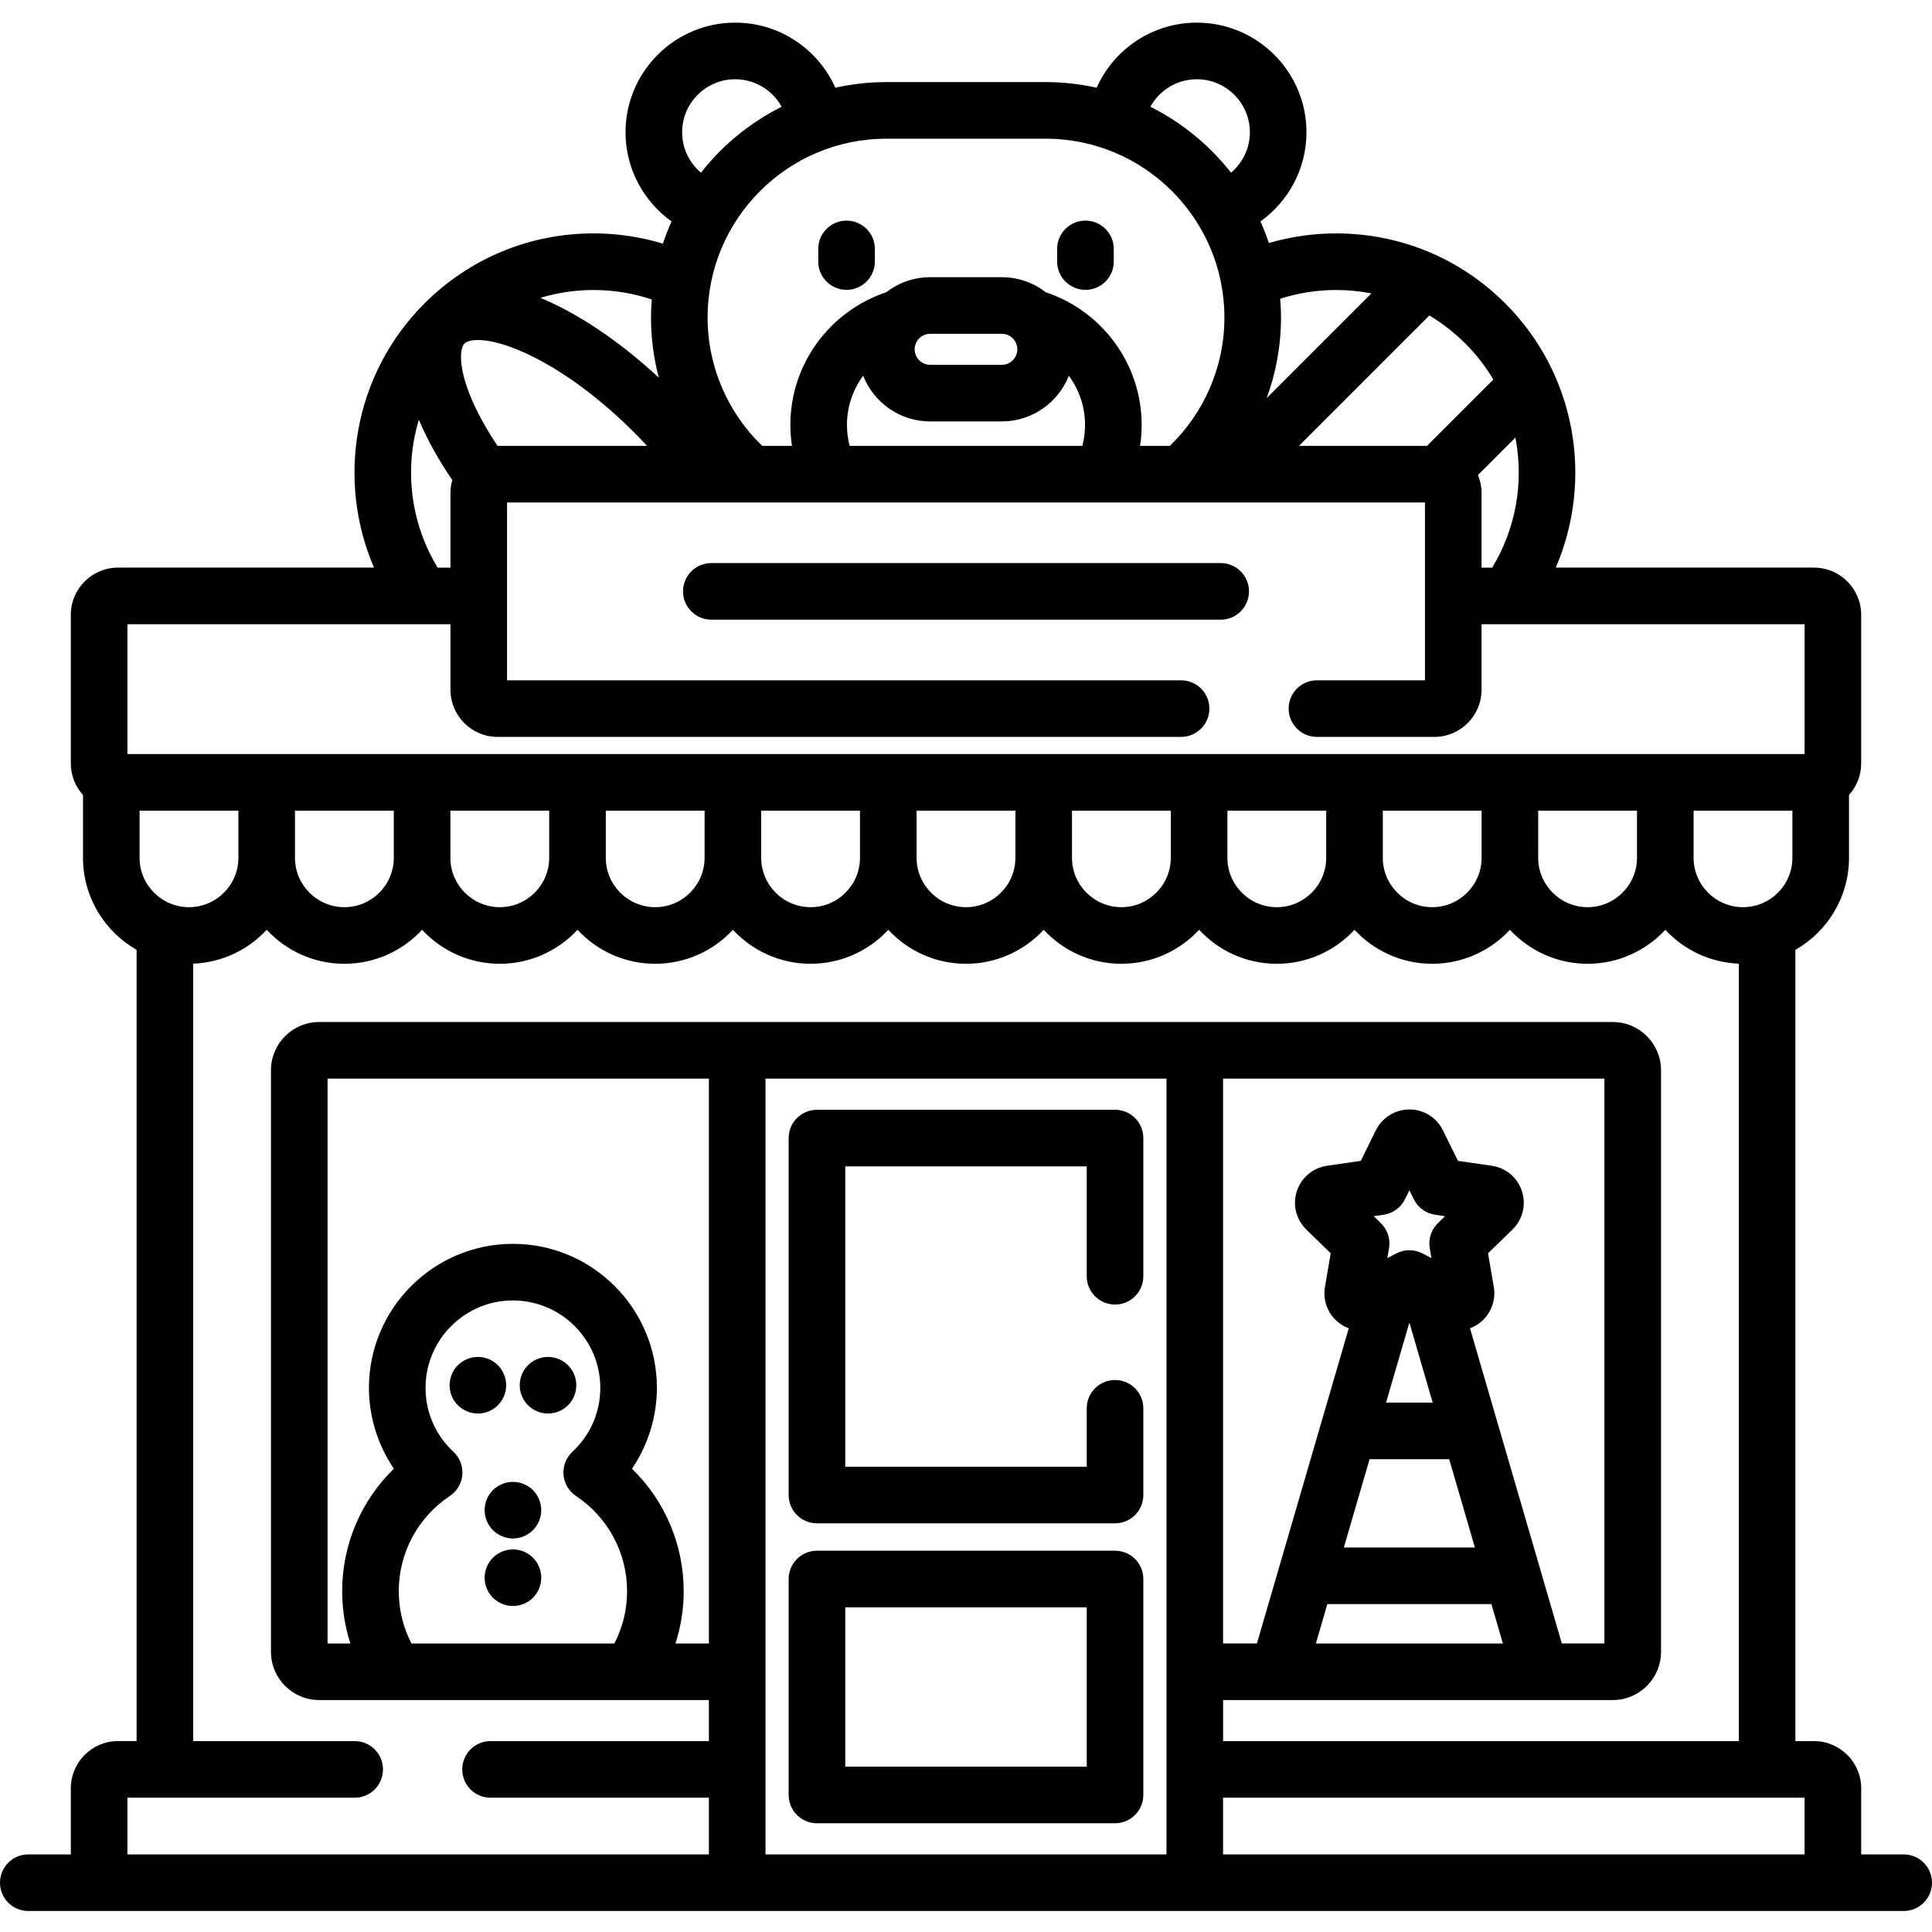
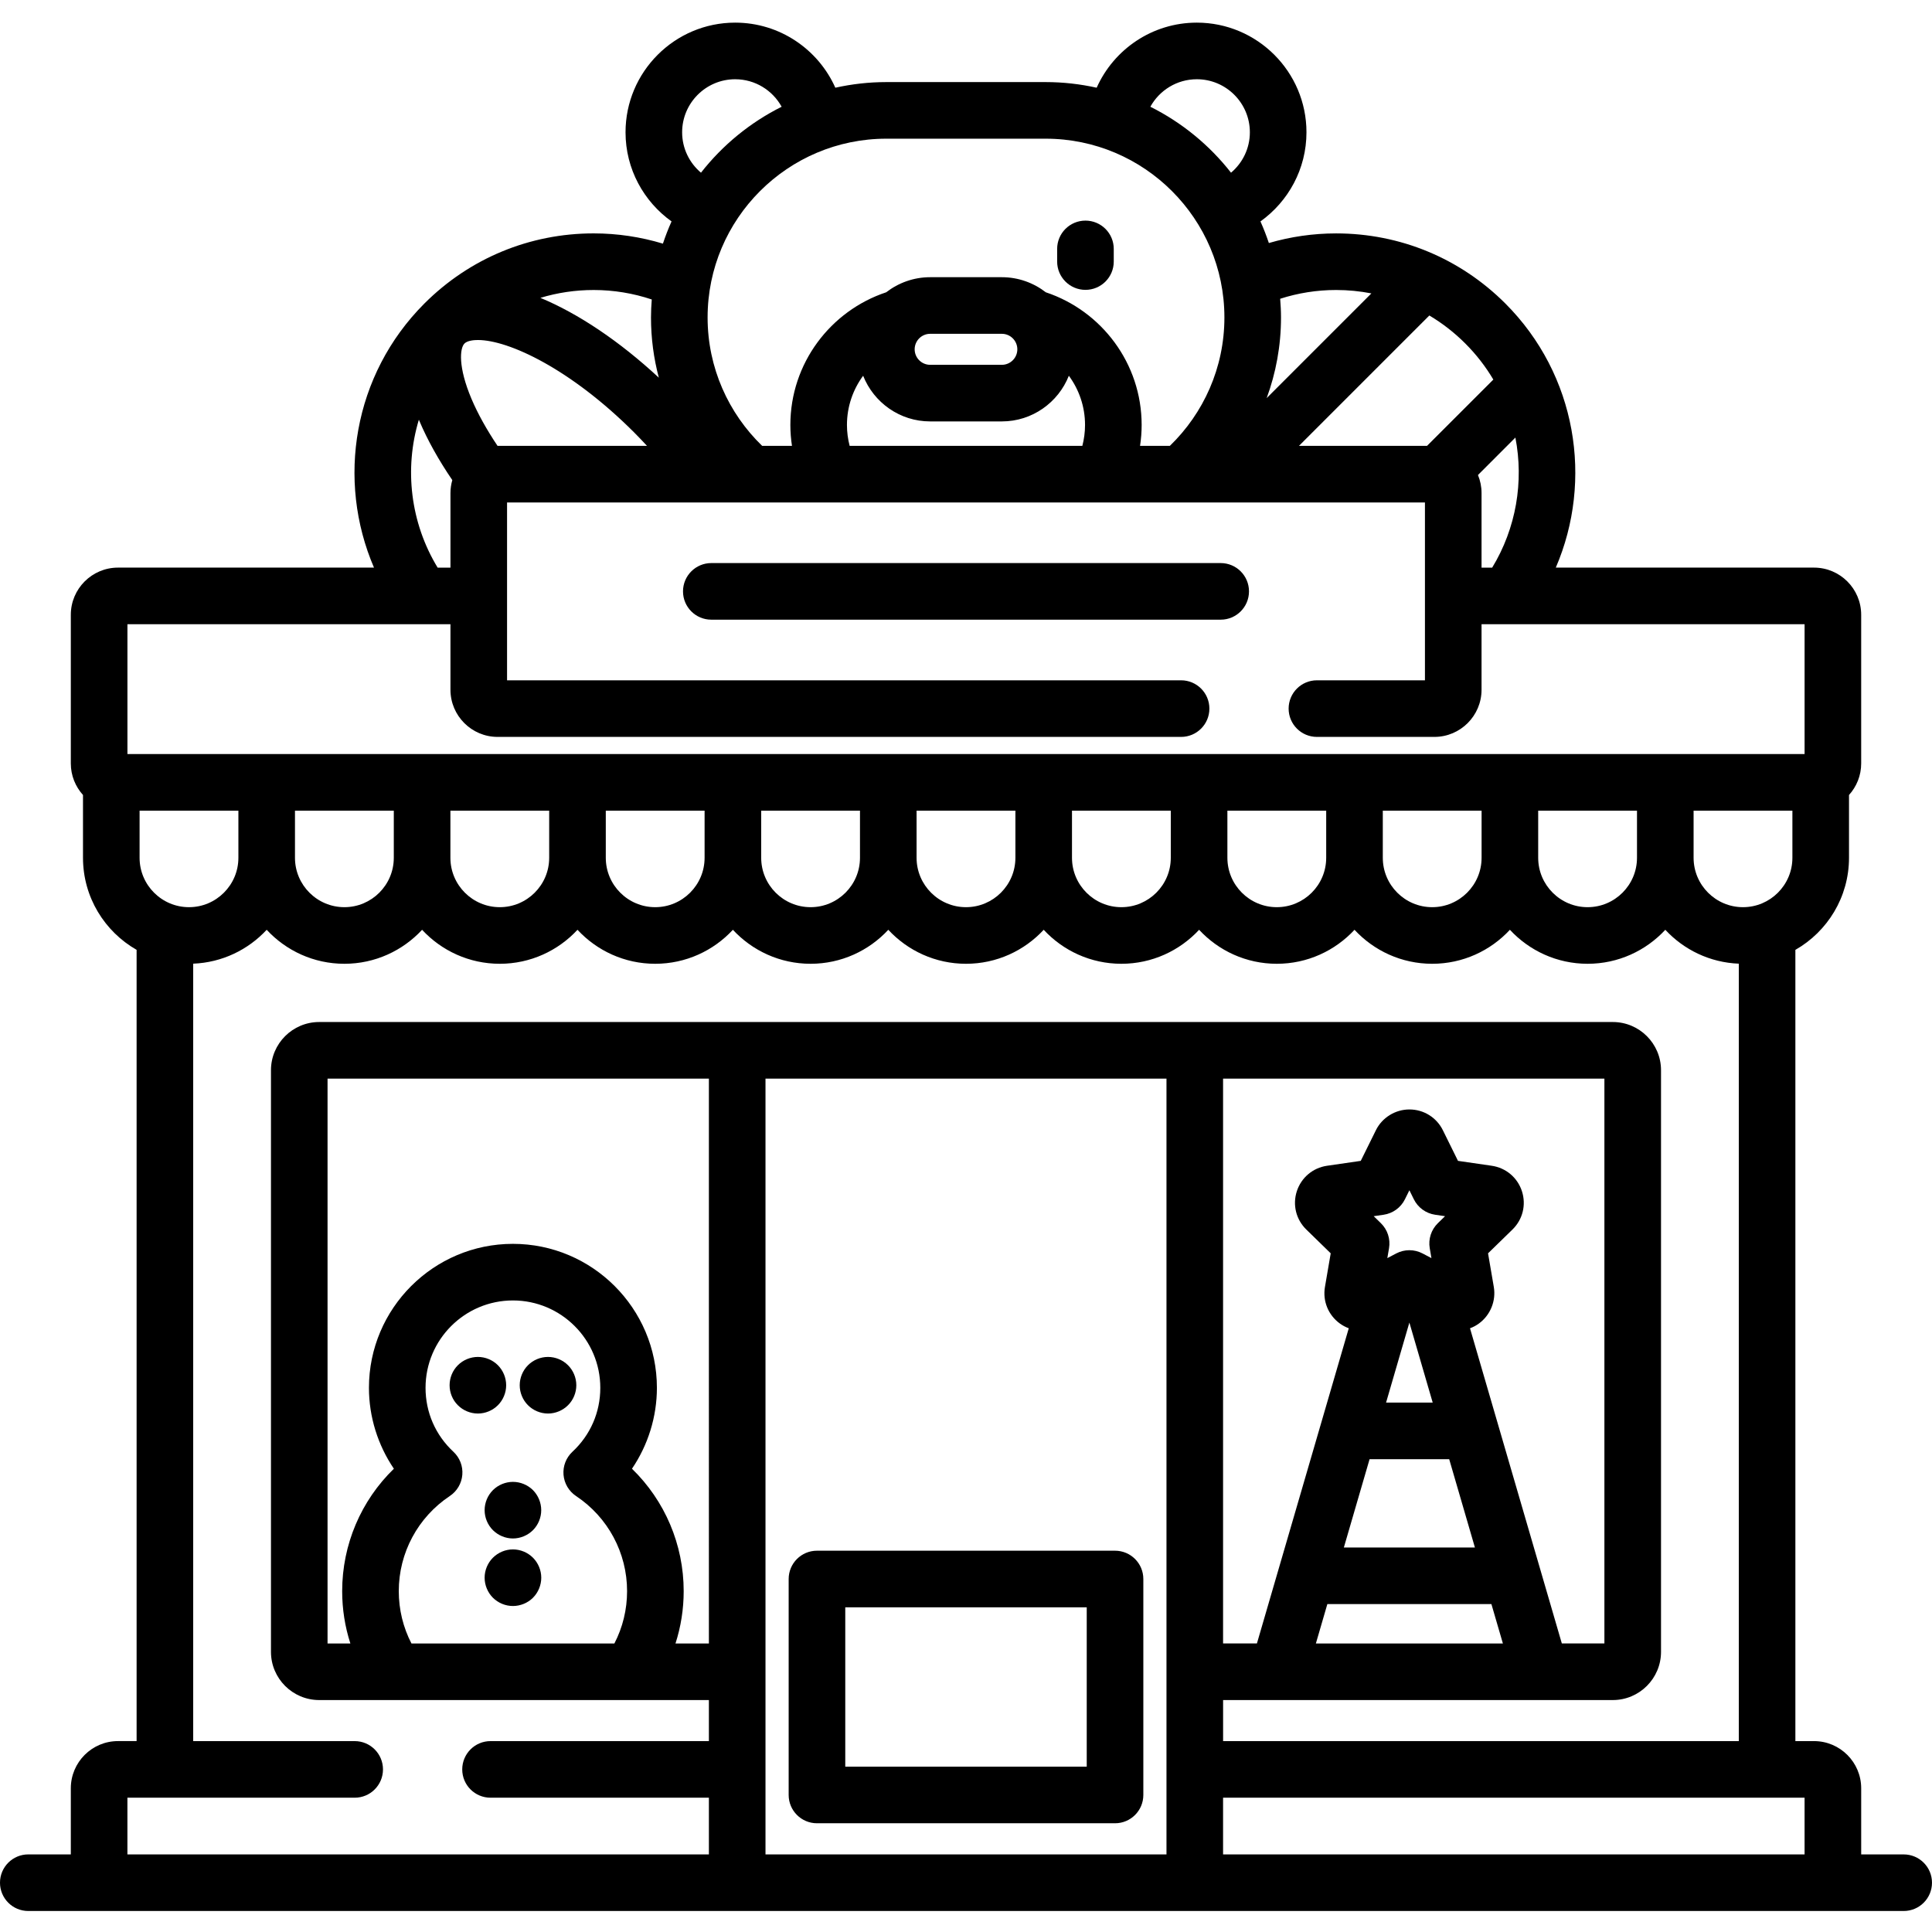
<svg xmlns="http://www.w3.org/2000/svg" height="512pt" viewBox="0 -5 512 511" width="512pt">
-   <path d="m224.344 71.316c4.141 0 7.5-3.359 7.5-7.5v-3.352c0-4.145-3.359-7.5-7.5-7.5-4.145 0-7.5 3.355-7.5 7.5v3.352c0 4.141 3.355 7.5 7.5 7.5zm0 0" />
  <path d="m287.656 71.316c4.145 0 7.5-3.359 7.5-7.5v-3.352c0-4.145-3.355-7.5-7.5-7.5-4.141 0-7.5 3.355-7.5 7.5v3.352c0 4.141 3.359 7.5 7.5 7.5zm0 0" />
  <path d="m131.949 366.898c1.391-1.387 2.191-3.32 2.191-5.297 0-1.98-.801-3.91-2.191-5.301-1.398-1.402-3.328-2.199-5.301-2.199-1.977 0-3.91.797-5.309 2.199-1.402 1.391-2.191 3.328-2.191 5.301 0 1.977.789 3.91 2.191 5.297 1.398 1.402 3.328 2.203 5.309 2.203 1.973 0 3.902-.801 5.301-2.203zm0 0" />
-   <path d="m145.23 369.102c1.969 0 3.898-.801 5.301-2.203 1.398-1.387 2.199-3.32 2.199-5.297 0-1.98-.801-3.91-2.199-5.301-1.398-1.402-3.332-2.199-5.301-2.199-1.98 0-3.91.797-5.309 2.199-1.391 1.391-2.191 3.328-2.191 5.301 0 1.977.801 3.91 2.191 5.297 1.398 1.402 3.328 2.203 5.309 2.203zm0 0" />
+   <path d="m145.23 369.102c1.969 0 3.898-.801 5.301-2.203 1.398-1.387 2.199-3.32 2.199-5.297 0-1.98-.801-3.91-2.199-5.301-1.398-1.402-3.332-2.199-5.301-2.199-1.98 0-3.91.797-5.309 2.199-1.391 1.391-2.191 3.328-2.191 5.301 0 1.977.801 3.91 2.191 5.297 1.398 1.402 3.328 2.203 5.309 2.203z" />
  <path d="m128.43 394.711c0 1.969.801 3.898 2.199 5.301 1.402 1.387 3.332 2.199 5.301 2.199 1.98 0 3.91-.812 5.312-2.199 1.391-1.402 2.188-3.332 2.188-5.301 0-1.98-.801-3.91-2.188-5.312-1.402-1.391-3.332-2.188-5.312-2.188-1.969 0-3.898.801-5.301 2.188-1.398 1.402-2.199 3.332-2.199 5.312zm0 0" />
  <path d="m135.93 405.109c-1.969 0-3.898.801-5.301 2.199-1.398 1.402-2.199 3.332-2.199 5.301s.801 3.91 2.199 5.312c1.402 1.391 3.332 2.188 5.301 2.188 1.98 0 3.922-.801 5.312-2.188 1.398-1.402 2.199-3.344 2.199-5.312s-.801-3.898-2.199-5.301c-1.402-1.398-3.332-2.199-5.312-2.199zm0 0" />
  <path d="m323.496 143.719h-134.992c-4.141 0-7.5 3.359-7.5 7.5 0 4.145 3.359 7.5 7.5 7.5h134.992c4.141 0 7.5-3.355 7.5-7.5 0-4.141-3.359-7.5-7.5-7.5zm0 0" />
  <path d="m504.5 485.941h-11.266v-17.531c0-6.891-5.609-12.5-12.5-12.5h-4.941v-209.684c8.48-4.84 14.211-13.965 14.211-24.406v-16.637c2-2.215 3.227-5.141 3.227-8.352v-39.406c0-6.895-5.605-12.5-12.5-12.5h-68.43c9.973-23.164 5.523-51.102-13.367-69.992-11.98-11.98-27.91-18.578-44.852-18.578-6.121 0-12.102.883-17.82 2.551-.652-1.949-1.395-3.863-2.23-5.727 7.371-5.273 12.195-13.887 12.195-23.621 0-16.023-13.035-29.059-29.059-29.059-11.816 0-22.008 7.098-26.539 17.246-4.359-.965-8.879-1.492-13.523-1.492h-42.211c-4.645 0-9.168.527-13.523 1.492-4.531-10.152-14.723-17.246-26.543-17.246-16.02 0-29.055 13.035-29.055 29.059 0 9.734 4.824 18.348 12.195 23.621-.859 1.914-1.621 3.879-2.289 5.887-5.879-1.773-12.039-2.715-18.352-2.715-16.941 0-32.867 6.598-44.852 18.578-18.891 18.895-23.336 46.828-13.363 69.996h-67.844c-6.895 0-12.5 5.605-12.5 12.5v39.402c0 3.215 1.227 6.141 3.227 8.355v16.637c0 10.441 5.73 19.562 14.207 24.402v209.688h-4.934c-6.895 0-12.5 5.609-12.5 12.5v17.527h-11.27c-4.145 0-7.5 3.359-7.5 7.5 0 4.145 3.355 7.5 7.5 7.5h497c4.145 0 7.5-3.355 7.5-7.5 0-4.141-3.355-7.496-7.5-7.496zm-102.906-375.48c2.27 11.672.207 24.016-6.148 34.465h-2.82v-19.773c0-1.688-.34-3.301-.949-4.77zm-13.266-24.922c2.93 2.926 5.398 6.141 7.422 9.551l-17.566 17.562h-33.938l34.543-34.543c3.434 2.043 6.641 4.527 9.539 7.43zm-48.848-6.91c0-1.668-.09-3.316-.219-4.953 4.73-1.52 9.711-2.324 14.82-2.324 3.176 0 6.301.309 9.348.902l-27.746 27.746c2.449-6.668 3.797-13.863 3.797-21.371zm-22.309-63.129c7.75 0 14.055 6.305 14.055 14.059 0 4.293-1.945 8.133-4.992 10.707-5.715-7.301-13.012-13.301-21.379-17.477 2.395-4.34 7.016-7.289 12.316-7.289zm-82.277 15.754h42.211c26.125 0 47.375 21.254 47.375 47.375 0 13.34-5.547 25.406-14.449 34.023h-7.906c.273-1.805.422-3.652.422-5.531 0-16.355-10.66-30.262-25.395-35.16-3.227-2.496-7.266-4-11.656-4h-18.992c-4.391 0-8.426 1.504-11.656 4-14.734 4.898-25.395 18.805-25.395 35.16 0 1.879.152 3.727.426 5.531h-7.906c-8.906-8.617-14.453-20.684-14.453-34.023 0-26.121 21.25-47.375 47.375-47.375zm11.609 74.926h18.992c8.062 0 14.957-5.023 17.762-12.102 2.691 3.656 4.289 8.164 4.289 13.043 0 1.91-.254 3.762-.711 5.531h-61.672c-.457-1.77-.711-3.621-.711-5.531 0-4.879 1.598-9.387 4.289-13.043 2.805 7.078 9.699 12.102 17.762 12.102zm-4.109-19.109c0-2.266 1.844-4.109 4.109-4.109h18.992c2.266 0 4.109 1.844 4.109 4.109 0 2.266-1.844 4.109-4.109 4.109h-18.992c-2.266 0-4.109-1.844-4.109-4.109zm-47.566-71.57c5.301 0 9.922 2.949 12.316 7.289-8.367 4.176-15.664 10.176-21.379 17.477-3.047-2.578-4.992-6.414-4.992-10.711 0-7.75 6.305-14.055 14.055-14.055zm-37.5 55.852c5.316 0 10.496.871 15.395 2.508-.121 1.574-.203 3.16-.203 4.77 0 5.516.723 10.859 2.078 15.957-10.453-9.695-21.414-17.02-31.387-21.152 4.52-1.371 9.266-2.082 14.117-2.082zm-34.242 14.184c.812-.809 2.586-.93 3.57-.93 8.145 0 24.562 7.66 41.379 24.473 1.172 1.172 2.305 2.367 3.422 3.574h-39.582c-.008 0-.016 0-.023 0-2.871-4.281-5.223-8.496-6.898-12.441-3.609-8.523-3.094-13.445-1.867-14.676zm-12.082 20.184c.047.117.09.227.141.344 2.148 5.074 5.109 10.363 8.719 15.664-.309 1.09-.488 2.238-.488 3.426v19.773h-3.398c-7.227-11.879-8.898-26.203-4.973-39.207zm-77.234 88.609v-34.402h85.605v17.359c0 6.891 5.605 12.5 12.5 12.5h181.125c4.145 0 7.5-3.359 7.5-7.5 0-4.145-3.355-7.5-7.5-7.5h-178.625v-47.133h243.25v47.133h-28.625c-4.145 0-7.5 3.355-7.5 7.5 0 4.141 3.355 7.5 7.5 7.5h31.125c6.895 0 12.5-5.609 12.5-12.5v-17.359h85.609v34.402zm441.234 15v12.492c0 7.219-5.871 13.09-13.094 13.09-7.215 0-13.09-5.871-13.09-13.09v-12.492zm-41.184 0v12.492c0 7.219-5.871 13.09-13.09 13.09s-13.094-5.871-13.094-13.09v-12.492zm-41.184 0v12.492c0 7.219-5.871 13.09-13.09 13.09s-13.09-5.871-13.09-13.09v-12.492zm-41.18 0v12.492c0 7.219-5.871 13.09-13.094 13.09-7.219 0-13.09-5.871-13.09-13.09v-12.492zm-41.184 0v12.492c0 7.219-5.875 13.09-13.094 13.09-7.215 0-13.09-5.871-13.09-13.09v-12.492zm-41.18 0v12.492c0 7.219-5.875 13.09-13.094 13.09s-13.094-5.871-13.094-13.09v-12.492zm-41.188 0v12.492c0 7.219-5.871 13.09-13.09 13.09s-13.09-5.871-13.09-13.09v-12.492zm-41.18 0v12.492c0 7.219-5.871 13.09-13.09 13.09-7.223 0-13.094-5.871-13.094-13.09v-12.492zm-41.184 0v12.492c0 7.219-5.871 13.09-13.09 13.09s-13.09-5.871-13.09-13.09v-12.492zm-41.18 0v12.492c0 7.219-5.875 13.09-13.094 13.09s-13.094-5.871-13.094-13.09v-12.492zm-41.184 0v12.492c0 7.219-5.875 13.09-13.09 13.09-7.223 0-13.094-5.871-13.094-13.09v-12.492zm124.688 220.707h-8.852c1.43-4.445 2.172-9.109 2.172-13.867 0-12.359-5.012-23.996-13.703-32.441 4.258-6.281 6.605-13.762 6.605-21.441 0-21.039-17.117-38.156-38.156-38.156-21.039 0-38.156 17.117-38.156 38.156 0 7.68 2.352 15.16 6.609 21.441-8.695 8.441-13.703 20.082-13.703 32.441 0 4.758.738 9.422 2.172 13.867h-6.047v-149.691h101.059zm-67.707-50.805c-4.762-4.438-7.383-10.453-7.383-16.945 0-12.77 10.387-23.156 23.156-23.156 12.77 0 23.156 10.387 23.156 23.156 0 6.492-2.621 12.512-7.383 16.941-1.68 1.566-2.551 3.812-2.363 6.098.188 2.289 1.41 4.363 3.32 5.637 8.469 5.637 13.523 15.062 13.523 25.207 0 4.871-1.152 9.602-3.363 13.867h-53.781c-2.207-4.266-3.359-8.996-3.359-13.867 0-10.148 5.055-19.57 13.52-25.207 1.91-1.27 3.137-3.348 3.32-5.633.191-2.289-.68-4.535-2.363-6.098zm188.973 106.711h-106.266v-205.598h106.266zm-113.766-220.598h-110.777c-7.047 0-12.777 5.73-12.777 12.777v154.137c0 7.043 5.73 12.773 12.777 12.773h103.277v10.879h-57.867c-4.145 0-7.5 3.359-7.5 7.5 0 4.145 3.355 7.5 7.5 7.5h57.867v15.027h-154.098v-15.027h60.23c4.145 0 7.5-3.355 7.5-7.5 0-4.141-3.355-7.5-7.5-7.5h-42.797v-206.027c7.68-.305 14.578-3.699 19.477-8.98 5.133 5.535 12.461 9.008 20.59 9.008 8.129 0 15.457-3.473 20.594-9.008 5.133 5.535 12.461 9.008 20.59 9.008s15.457-3.473 20.59-9.008c5.137 5.535 12.465 9.008 20.594 9.008 8.129 0 15.457-3.473 20.59-9.008 5.137 5.535 12.465 9.008 20.594 9.008 8.129 0 15.457-3.473 20.59-9.008 5.137 5.535 12.465 9.008 20.594 9.008 8.125 0 15.457-3.473 20.59-9.008 5.133 5.535 12.461 9.008 20.59 9.008s15.457-3.473 20.594-9.008c5.133 5.535 12.461 9.008 20.59 9.008 8.129 0 15.457-3.473 20.594-9.008 5.133 5.535 12.461 9.008 20.59 9.008 8.129 0 15.457-3.473 20.59-9.008 5.137 5.535 12.465 9.008 20.594 9.008s15.457-3.473 20.59-9.008c4.898 5.281 11.793 8.676 19.477 8.98v206.027h-136.668v-10.879h103.277c7.047 0 12.777-5.73 12.777-12.773v-154.137c0-7.047-5.73-12.777-12.777-12.777zm183.535 59.949.445 2.617-2.352-1.234c-2.184-1.148-4.797-1.148-6.98 0l-2.355 1.238.449-2.617c.418-2.438-.391-4.918-2.156-6.641l-1.902-1.855 2.629-.383c2.441-.355 4.555-1.887 5.648-4.102l1.18-2.387 1.176 2.387c1.094 2.211 3.207 3.746 5.648 4.102l2.629.383-1.902 1.852c-1.77 1.727-2.574 4.207-2.156 6.641zm.781 40.902h-12.355l6.176-21.203zm4.371 15 3.539 12.148 3.277 11.254h-34.73l4.289-14.73 2.527-8.672zm11.188 38.402 3.043 10.438h-49.559l3.039-10.438zm-5.672-73.09c.84-.312 1.637-.73 2.363-1.266 3.031-2.199 4.578-6.004 3.945-9.688l-1.527-8.91 6.48-6.316c2.711-2.648 3.672-6.535 2.5-10.148-1.172-3.605-4.23-6.188-8-6.742l-8.945-1.297-4-8.105c-1.68-3.402-5.082-5.52-8.879-5.52-3.754 0-7.246 2.176-8.883 5.52l-4.004 8.105-8.961 1.301c-3.746.551-6.805 3.133-7.984 6.746-1.168 3.609-.207 7.496 2.512 10.148l6.469 6.309-1.531 8.93c-.629 3.73.883 7.434 3.957 9.672.734.531 1.527.949 2.359 1.258l-24.34 83.527h-8.969v-149.688h101.055v149.688h-11.281zm88.664 139.434h-154.102v-15.031h154.102zm0 0" />
-   <path d="m216.504 398.195h78.992c4.145 0 7.5-3.355 7.5-7.5v-22.977c0-4.141-3.355-7.5-7.5-7.5-4.141 0-7.5 3.359-7.5 7.5v15.477h-63.992v-79.594h63.992v29.117c0 4.145 3.359 7.5 7.5 7.5 4.145 0 7.5-3.355 7.5-7.5v-36.617c0-4.141-3.355-7.5-7.5-7.5h-78.992c-4.145 0-7.5 3.359-7.5 7.5v94.594c0 4.145 3.355 7.5 7.5 7.5zm0 0" />
  <path d="m216.504 477.684h78.992c4.145 0 7.5-3.359 7.5-7.5v-57.23c0-4.145-3.355-7.5-7.5-7.5h-78.992c-4.145 0-7.5 3.355-7.5 7.5v57.23c0 4.141 3.355 7.5 7.5 7.5zm7.5-57.234h63.992v42.23h-63.992zm0 0" />
</svg>